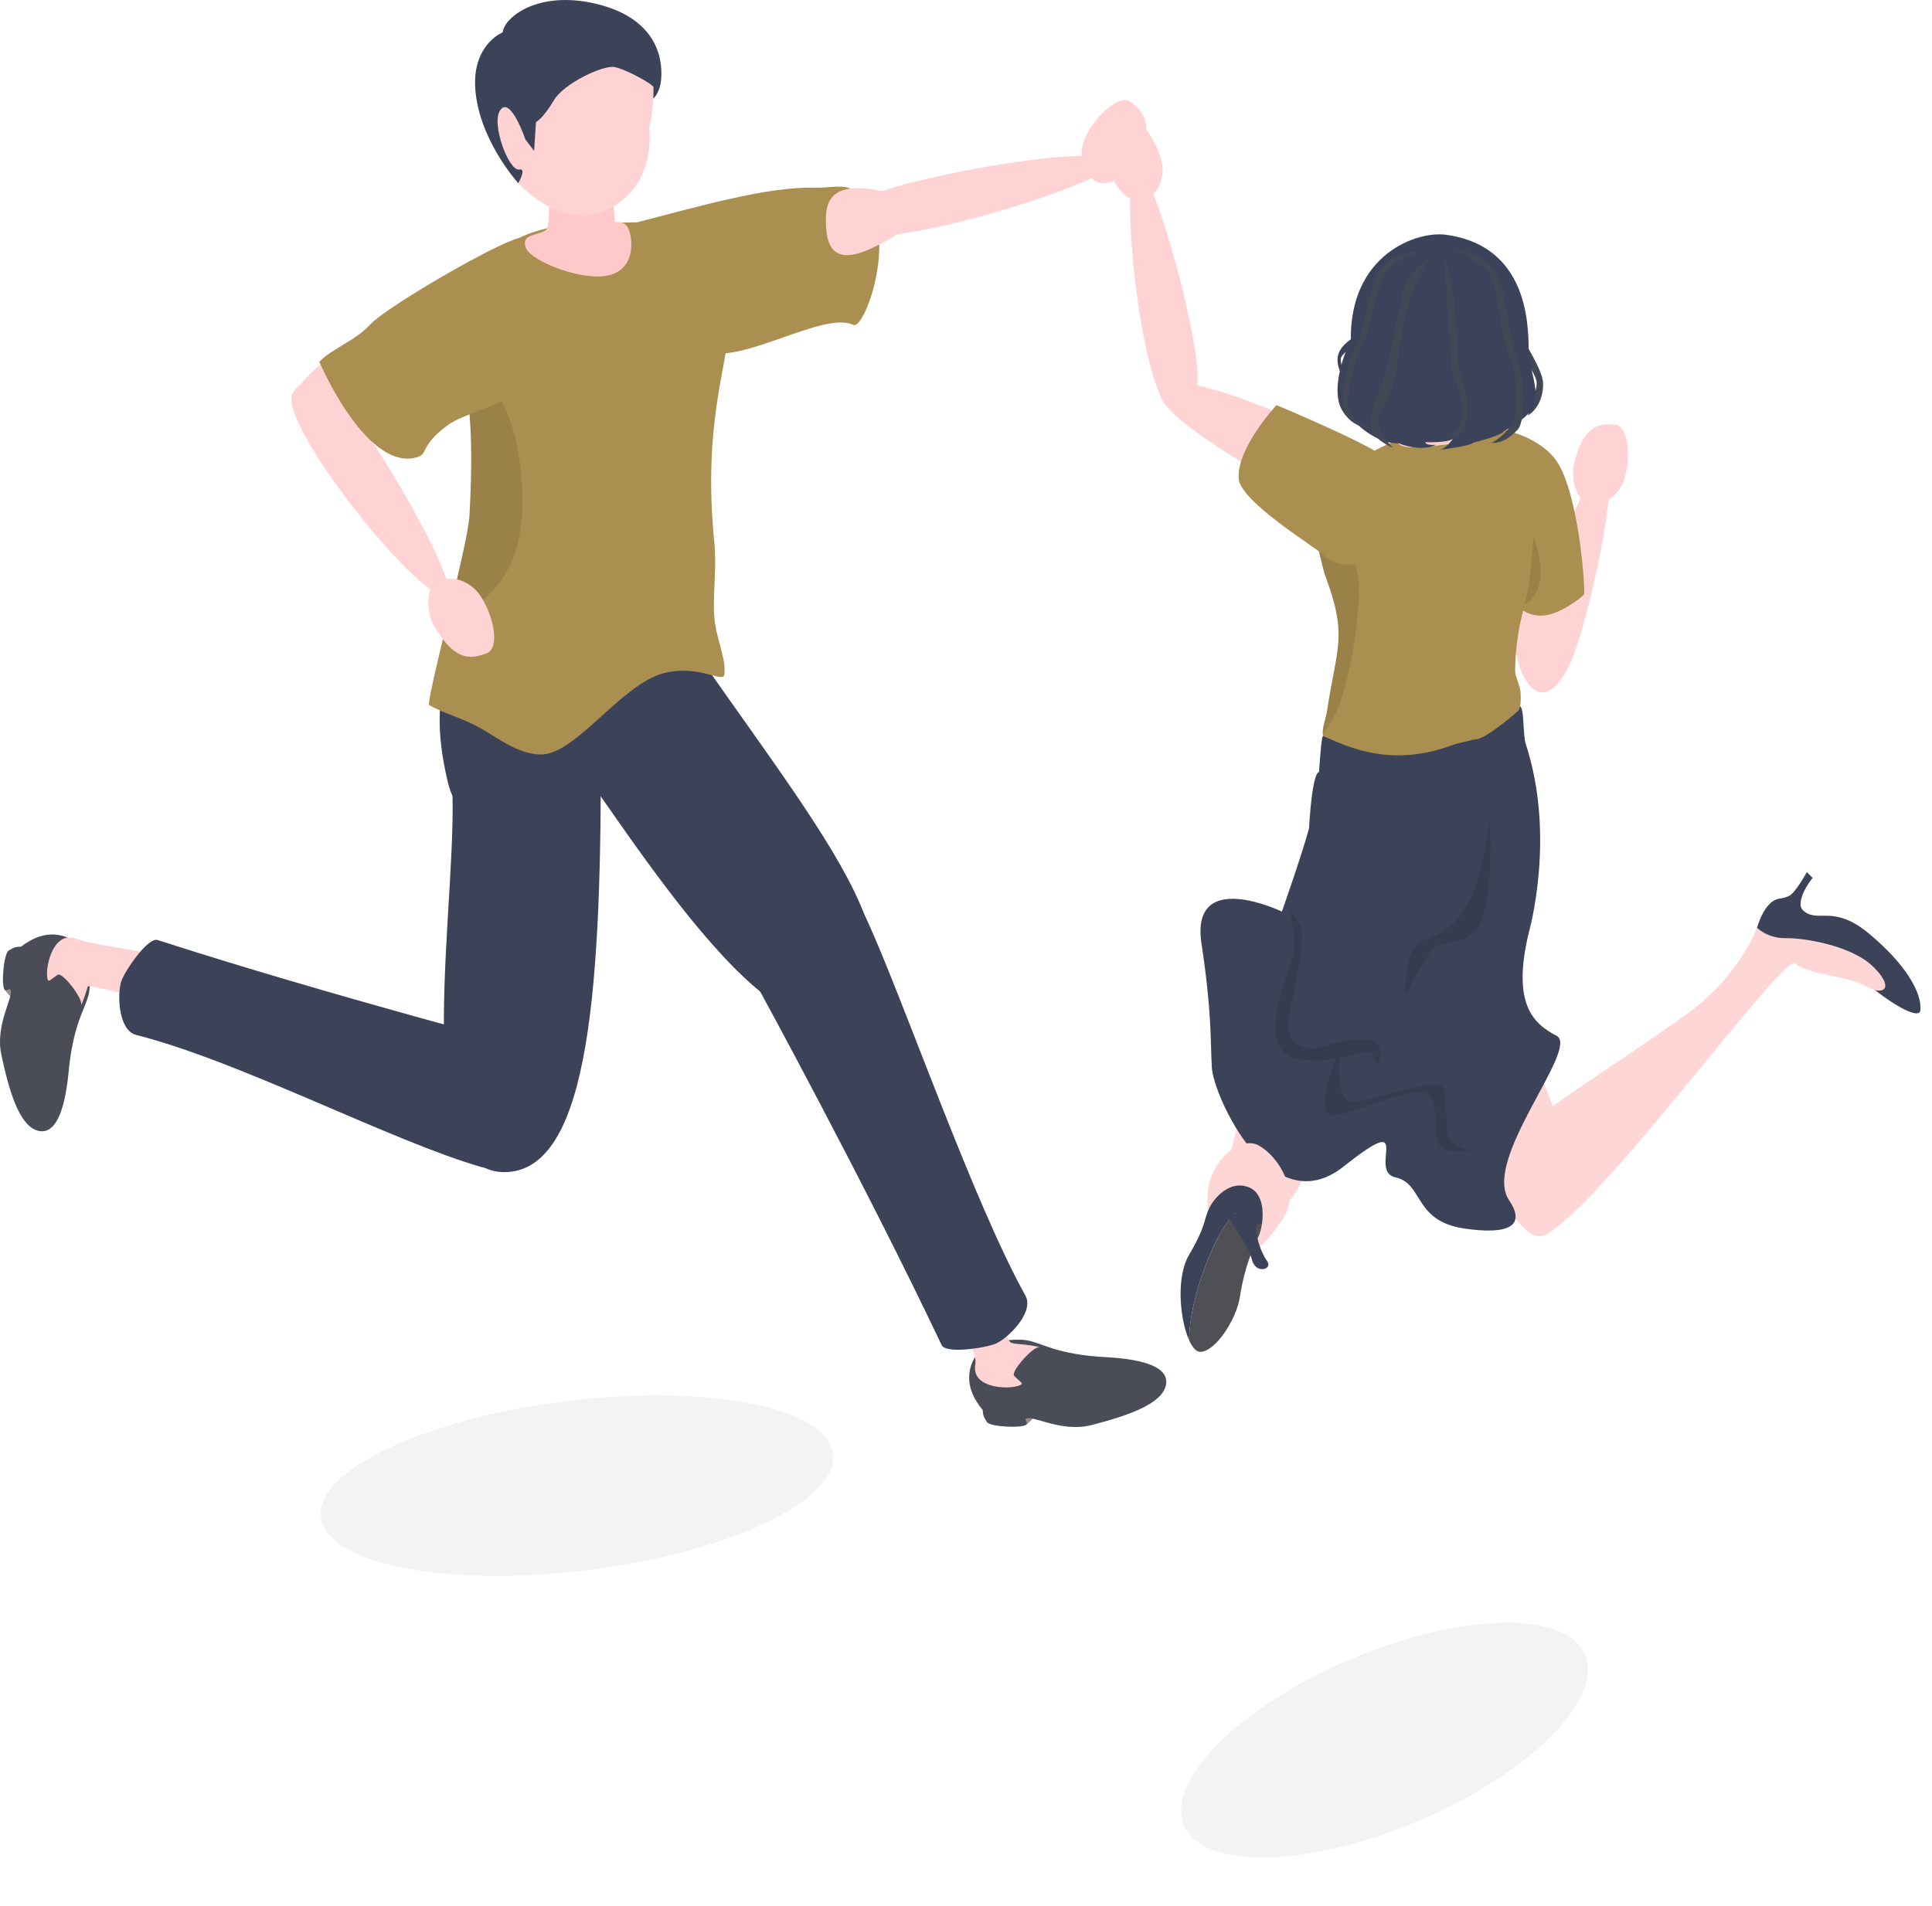
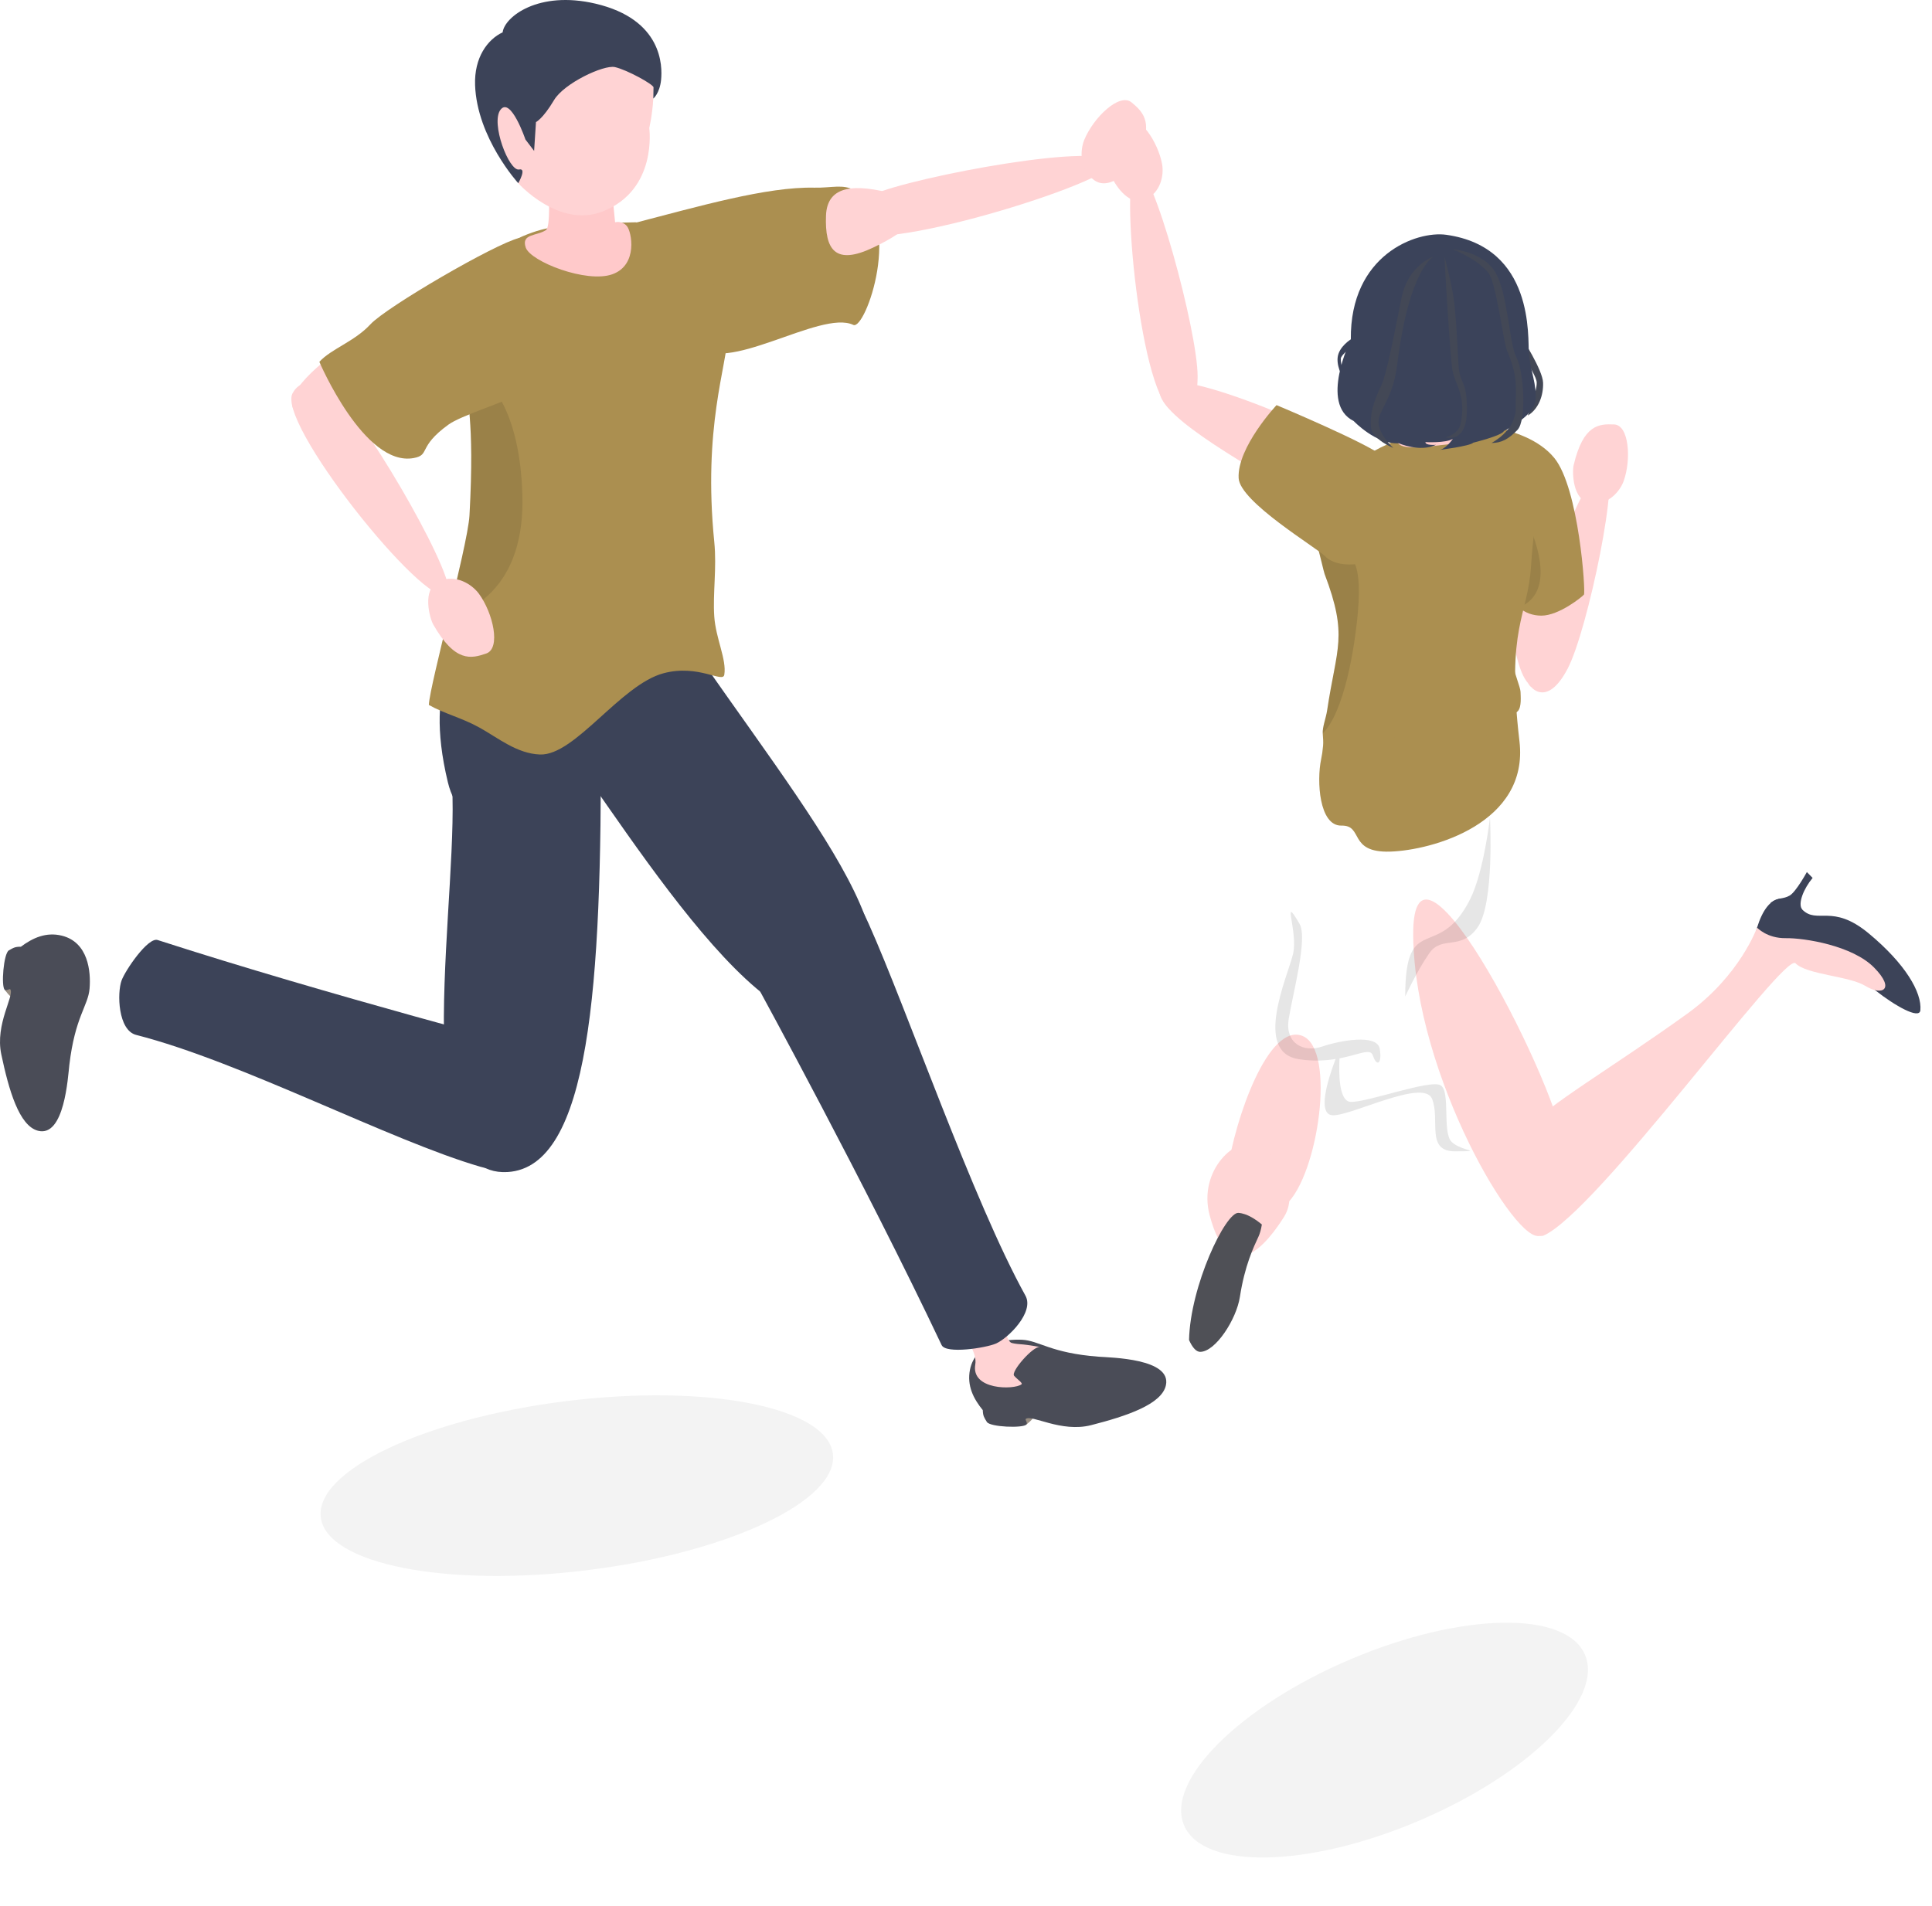
<svg xmlns="http://www.w3.org/2000/svg" width="152" height="150" viewBox="0 0 152 150" fill="none">
  <g id="_2">
    <g id="Group">
      <path id="Vector" d="M96.567 92.194C97.147 88.067 99.795 80.459 102.47 81.523C105.146 82.587 103.703 92.508 101.186 94.783L96.567 92.194Z" fill="#FFD6D6" />
      <path id="Vector_2" d="M121.173 97.224C119.356 98.116 111.328 84.681 111.184 73.683C111.039 62.684 123.048 86.273 123.096 90.662C123.145 95.052 122.289 96.676 121.173 97.224Z" fill="#FFD6D6" />
      <g id="Group_2">
        <path id="Vector_3" d="M147.565 77.952C149.068 79.14 151.012 80.251 151.084 79.506C151.218 78.106 149.905 75.844 147.018 73.451C144.131 71.059 142.968 72.777 141.783 71.569C140.597 70.362 139.143 70.109 138.235 72.998C137.383 75.707 143.181 74.483 147.565 77.952Z" fill="#3C4358" />
        <path id="Vector_4" d="M121.399 97.253C125.591 95.49 140.373 74.901 141.26 75.805C142.147 76.708 145.469 76.796 146.771 77.594C148.073 78.391 149.149 77.877 147.447 76.145C145.746 74.412 141.973 73.809 140.493 73.829C139.013 73.849 138.235 72.998 138.235 72.998C138.235 72.998 136.903 76.766 132.776 79.75C127.007 83.922 121.327 87.222 120.397 88.688C118.245 92.079 119.21 97.578 121.399 97.253Z" fill="#FFD6D6" />
        <path id="Vector_5" d="M141.783 71.569C141.425 71.116 141.898 69.939 142.608 69.089L142.155 68.627C142.155 68.627 141.308 70.18 140.801 70.477C140.294 70.774 139.881 70.612 139.346 71.021C138.923 71.343 141.783 71.569 141.783 71.569Z" fill="#3C4358" />
      </g>
      <path id="Vector_6" opacity="0.05" d="M111.63 143.287C120.34 139.58 126.191 133.732 124.699 130.226C123.207 126.719 114.937 126.882 106.227 130.589C97.518 134.296 91.666 140.143 93.158 143.65C94.65 147.157 102.92 146.994 111.63 143.287Z" fill="black" />
      <g id="Group_3">
        <g id="Group_4">
          <path id="Vector_7" d="M67.134 25.569C68.096 26.033 71.153 17.281 67.225 14.978C66.343 14.461 65.402 14.798 64.07 14.769C60.319 14.685 55.023 16.227 49.517 17.654C49.099 17.762 51.513 22.914 54.796 27.089C56.865 29.718 64.553 24.324 67.134 25.569Z" fill="#AB8F50" />
          <path id="Vector_8" d="M36.561 50.941C36.561 50.941 33.22 53.202 35.237 61.563C37.255 69.923 50.557 59.238 50.557 59.238L40.821 50.941H36.561Z" fill="#3C4358" />
          <g id="Group_5">
            <g id="Group_6">
              <path id="Vector_9" d="M80.755 112.101C80.755 112.101 81.3 111.673 81.302 111.515C81.304 111.357 80.679 111.382 80.679 111.382L80.584 111.747L80.755 112.101Z" fill="#998E82" />
              <path id="Vector_10" d="M77.32 110.971C76.591 110.081 76.059 109.041 76.313 107.787C76.739 105.692 79.032 105.373 80.393 105.432C81.754 105.491 82.641 106.481 86.446 106.767C87.407 106.839 92.172 106.91 91.729 109.008C91.41 110.518 88.617 111.444 85.844 112.153C83.476 112.759 81.153 111.285 80.699 111.667C80.642 111.74 80.867 111.962 80.754 112.1C80.507 112.404 77.895 112.311 77.642 111.902C77.419 111.54 77.335 111.422 77.32 110.971Z" fill="#4A4C57" />
            </g>
            <path id="Vector_11" d="M74.21 100.468C73.894 102.962 77.011 105.78 76.731 107.371C76.372 109.401 79.778 109.383 80.363 108.943C80.5 108.84 80.028 108.553 79.785 108.264C79.51 107.937 81.277 105.933 81.791 106.007C82.085 106.049 80.904 105.822 80.258 105.783C79.997 105.767 79.659 105.715 79.553 105.667C78.896 105.373 77.866 100.025 77.827 99.374C77.788 98.724 74.346 99.39 74.21 100.468Z" fill="#FFD3D4" />
            <path id="Vector_12" d="M59.694 77.821C59.694 77.821 68.074 93.163 74.083 105.853C74.424 106.573 77.559 106.074 78.348 105.735C79.313 105.321 81.395 103.258 80.677 101.963C76.563 94.535 71.347 79.4 68.342 72.692C63.174 61.158 59.694 77.821 59.694 77.821Z" fill="#3C4358" />
            <path id="Vector_13" d="M51.177 46.06C62.044 62.512 73.334 74.485 66.951 79.551C60.422 84.733 48.011 62.886 42.574 56.157C35.172 46.997 48.252 41.632 51.177 46.06Z" fill="#3C4358" />
          </g>
          <g id="Group_7">
            <path id="Vector_14" d="M0.37 77.888C0.37 77.888 0.774 78.451 0.932 78.46C1.09 78.469 1.091 77.844 1.091 77.844L0.73 77.732L0.37 77.888Z" fill="#998E82" />
            <path id="Vector_15" d="M1.643 74.504C2.564 73.813 3.624 73.326 4.866 73.633C6.942 74.147 7.162 76.453 7.046 77.81C6.929 79.167 5.903 80.011 5.456 83.801C5.343 84.759 5.071 89.518 2.993 88.986C1.499 88.603 0.692 85.772 0.101 82.972C-0.404 80.579 1.167 78.321 0.805 77.851C0.734 77.791 0.503 78.007 0.37 77.888C0.077 77.628 0.28 75.022 0.7 74.787C1.07 74.579 1.192 74.499 1.643 74.504Z" fill="#4A4C57" />
          </g>
-           <path id="Vector_16" d="M13.915 75.562C11.526 74.781 7.516 74.451 6.007 73.874C4.081 73.139 3.456 76.487 3.777 77.145C3.852 77.299 4.224 76.89 4.553 76.706C4.926 76.497 6.56 78.612 6.39 79.103C6.293 79.383 6.739 78.266 6.9 77.639C6.965 77.385 13.66 79.236 14.306 79.321C14.952 79.405 14.948 75.9 13.915 75.562Z" fill="#FFD3D4" />
          <path id="Vector_17" d="M42.673 82.707C42.673 82.707 25.759 78.295 12.401 73.975C11.644 73.73 9.858 76.355 9.564 77.162C9.205 78.149 9.28 81.079 10.714 81.444C18.942 83.538 30.735 89.769 37.793 91.817C43.287 93.41 42.673 82.707 42.673 82.707Z" fill="#3C4358" />
          <path id="Vector_18" d="M47.264 57.812C47.359 77.53 46.409 91.851 39.931 92.234C31.61 92.726 36.37 69.533 35.501 60.925C34.318 49.207 47.238 52.506 47.264 57.812Z" fill="#3C4358" />
          <g id="Group_8">
            <path id="Vector_19" d="M50.866 20.522L50.763 19.945L50.866 20.522Z" fill="#CDCDD5" />
            <path id="Vector_20" d="M57.285 26.181C57.385 23.535 54.409 18.346 50.018 17.492C44.521 17.607 43.09 17.754 41.105 18.598C39.12 19.442 37.012 22.847 36.825 24.967C36.717 26.182 36.641 27.839 36.645 28.628C36.663 31.802 37.364 32.681 36.938 40.553C36.87 41.805 35.992 45.422 35.237 48.647C34.663 51.1 33.76 54.693 33.74 55.477C34.955 56.165 36.332 56.487 37.721 57.257C39.183 58.068 40.669 59.312 42.487 59.376C45.239 59.474 48.813 53.891 52.199 52.983C54.94 52.248 56.873 53.784 56.984 53.1C57.18 51.898 56.313 50.249 56.195 48.518C56.071 46.713 56.4 44.695 56.197 42.665C55.289 33.592 57.186 28.828 57.285 26.181Z" fill="#AB8F50" />
            <path id="Vector_21" opacity="0.1" d="M41.098 38.957C40.905 32.269 38.534 29.652 36.645 28.629C36.663 31.803 37.364 32.682 36.938 40.554C36.87 41.806 35.992 45.423 35.237 48.648C38.059 47.752 41.282 45.338 41.098 38.957Z" fill="black" />
            <path id="Vector_22" d="M49.312 17.78C48.924 17.34 48.392 17.494 48.392 17.494C48.392 17.494 48.194 15.529 48.186 15.39L43.166 14.941C43.166 14.941 43.333 17.846 42.957 18.102C42.242 18.588 40.991 18.369 41.359 19.475C41.728 20.581 46.159 22.317 48.187 21.58C50.214 20.843 49.701 18.22 49.312 17.78Z" fill="#FFC9CA" />
            <g id="Group_9">
              <path id="Vector_23" d="M50.68 4.294C52.055 5.915 51.081 10.071 51.081 10.071C51.081 10.071 51.761 14.94 47.416 16.642C43.961 17.994 40.773 14.417 40.773 14.417C40.773 14.417 35.593 5.09 41.538 2.626C47.482 0.163 49.305 2.672 50.68 4.294Z" fill="#FFD3D4" />
              <path id="Vector_24" d="M46.842 0.286C42.356 -0.764 39.691 1.328 39.545 2.545C38.352 3.105 37.302 4.531 37.377 6.692C37.523 10.854 40.774 14.416 40.774 14.416C40.774 14.416 41.473 13.204 40.843 13.338C40.048 13.507 38.575 9.658 39.383 8.628C40.19 7.598 41.338 10.977 41.338 10.977L42.021 11.876L42.168 9.606C42.168 9.606 42.704 9.364 43.59 7.875C44.38 6.548 47.495 5.088 48.373 5.279C49.306 5.482 51.428 6.648 51.413 6.877L51.398 7.758C51.398 7.758 51.903 7.352 52.011 6.284C52.12 5.198 52.125 1.522 46.842 0.286Z" fill="#3C4358" />
            </g>
          </g>
          <g id="Group_10">
            <g id="Group_11">
              <path id="Vector_25" d="M37.976 21.814C35.512 21.722 21.851 29.277 23.047 32.122C23.862 34.062 31.034 30.366 37.393 28.079C43.916 25.734 40.439 21.905 37.976 21.814Z" fill="#FFD3D4" />
              <path id="Vector_26" d="M23.063 30.877C21.496 32.98 33.482 47.967 35.206 46.815C36.281 46.095 29.225 33.752 26.645 31.303C24.065 28.854 23.063 30.877 23.063 30.877Z" fill="#FFD3D4" />
              <path id="Vector_27" d="M37.681 46.727C37.143 45.992 35.866 45.15 34.532 45.744C33.147 46.361 33.827 48.694 34.081 49.14C35.814 52.172 37.079 51.829 38.25 51.43C39.421 51.031 38.8 48.256 37.681 46.727Z" fill="#FFD3D4" />
            </g>
            <path id="Vector_28" d="M42.1 23.651C42.286 23.575 41.37 18.604 40.854 18.725C38.98 19.164 30.398 24.162 29.143 25.522C27.887 26.882 26.078 27.438 25.125 28.473C25.125 28.473 28.648 36.754 32.538 36.048C33.877 35.805 32.828 35.19 35.284 33.414C36.24 32.722 39.395 31.751 40.288 31.241C42.699 29.866 43.03 29.385 43.749 29.353C43.749 29.353 41.7 23.814 42.1 23.651Z" fill="#AB8F50" />
          </g>
          <g id="Group_12">
            <path id="Vector_29" d="M64.985 16.972C65.075 14.508 67.358 14.466 70.338 15.264C70.624 15.341 74.804 16.573 68.703 19.48C65.721 20.901 64.886 19.679 64.985 16.972Z" fill="#FFD3D4" />
            <path id="Vector_30" d="M66.933 18.079C68.264 20.338 87.672 14.298 87.456 12.87C87.179 11.033 71.929 13.881 68.672 15.312C65.415 16.742 66.933 18.079 66.933 18.079Z" fill="#FFD3D4" />
            <path id="Vector_31" d="M85.31 10.994C84.962 11.835 84.907 13.364 86.109 14.195C87.356 15.057 88.994 13.263 89.243 12.813C90.93 9.756 89.98 8.854 89.03 8.061C88.08 7.268 86.034 9.242 85.31 10.994Z" fill="#FFD3D4" />
          </g>
        </g>
        <path id="Vector_32" opacity="0.05" d="M46.208 123.566C57.335 122.187 65.985 118.09 65.53 114.416C65.075 110.742 55.686 108.881 44.559 110.26C33.433 111.64 24.782 115.736 25.238 119.41C25.693 123.085 35.082 124.945 46.208 123.566Z" fill="black" />
      </g>
      <g id="Group_13">
        <path id="Vector_33" d="M122.288 36.577C123.544 38.594 123.067 53.971 120.968 54.105C118.869 54.239 118.699 46.612 117.674 40.235C116.622 33.695 121.032 34.559 122.288 36.577Z" fill="#FFD3D4" />
        <path id="Vector_34" d="M120.497 54.093C118.312 52.665 124.92 36.173 126.314 36.549C127.564 36.886 124.918 49.603 123.336 52.619C121.755 55.635 120.497 54.093 120.497 54.093Z" fill="#FFD3D4" />
        <path id="Vector_35" d="M127.744 37.852C127.452 38.669 126.514 39.785 125.134 39.604C123.701 39.416 123.69 37.1 123.802 36.624C124.563 33.384 125.811 33.354 126.989 33.401C128.168 33.448 128.352 36.151 127.744 37.852Z" fill="#FFD3D4" />
      </g>
      <path id="Vector_36" d="M117.718 33.684C119.049 33.937 121.094 34.58 122.286 36.042C124.224 38.42 124.763 46.615 124.616 46.795C124.487 46.954 122.66 48.448 121.272 48.448C115.661 48.449 117.718 33.684 117.718 33.684Z" fill="#AB8F50" />
      <path id="Vector_37" opacity="0.1" d="M118.46 38.582C118.46 38.582 119.475 39.671 119.945 40.6C121.185 43.051 122.143 46.648 119.639 47.733C117.136 48.818 118.46 38.582 118.46 38.582Z" fill="black" />
      <g id="Group_14">
        <path id="Vector_38" d="M103.953 40.609C104.227 39.601 104.709 38.54 105.545 37.558C107.373 35.41 110.364 34.104 114.792 33.487C115.542 33.383 118.098 33.082 119.645 34.53C121.731 36.484 120.695 40.585 120.459 44.485C120.214 48.555 118.474 49.24 119.544 58.337C120.303 64.79 112.684 66.918 109.364 67.018C106.045 67.118 107.301 64.933 105.539 64.971C103.778 65.008 103.582 61.439 103.939 59.755C104.004 59.447 104.058 59.096 104.093 58.69C104.119 58.398 104.093 58.074 104.067 57.719C104.03 57.229 104.318 56.529 104.411 55.91C105.159 50.901 106.079 50.097 104.211 45.164C104.153 45.011 103.813 43.541 103.761 43.383C103.295 41.97 103.644 41.751 103.953 40.609Z" fill="#AB8F50" />
        <path id="Vector_39" opacity="0.1" d="M106.832 48.183C106.575 51.096 105.741 56.045 104.067 57.718C104.03 57.228 104.319 56.528 104.411 55.908C105.159 50.9 106.079 50.096 104.211 45.163C104.153 45.009 103.814 43.54 103.761 43.382C106.156 42.752 107.226 43.728 106.832 48.183Z" fill="black" />
      </g>
-       <path id="Vector_40" d="M118.728 94.455C116.554 91.24 124.336 82.476 122.458 81.508C120.581 80.54 118.948 78.945 120.275 73.404C120.275 73.404 122.445 65.882 120.035 58.535C119.791 57.791 119.954 55.534 119.51 55.535C119.277 55.536 115.244 59.559 109.74 59.441C106.603 59.374 104.186 57.83 104.067 57.95C103.947 58.069 103.775 60.748 103.775 60.748C103.375 60.855 103.133 62.831 102.984 65.213L102.984 65.213C102.321 67.592 100.851 71.738 100.851 71.738C100.851 71.738 93.612 68.242 94.529 74.274C95.35 79.677 95.222 81.879 95.342 84.027C95.462 86.175 99.972 96.354 105.718 91.793C111.463 87.233 107.548 92.16 109.783 92.652C112.018 93.144 111.182 96.09 115.222 96.682C118.762 97.201 120.063 96.427 118.728 94.455Z" fill="#3C4358" />
      <path id="Vector_41" d="M119.151 52.684C119.143 52.969 119.621 54.105 119.628 54.447C119.635 54.788 119.721 55.618 119.425 55.955C119.362 56.027 116.871 58.192 116.103 58.177C115.751 58.17 109.785 60.007 108.282 59.144C107.648 58.78 118.934 53.088 118.971 52.909C119.026 52.64 119.151 52.684 119.151 52.684Z" fill="#AB8F50" />
      <g id="Group_15">
        <g id="Group_16">
          <path id="Vector_42" d="M108.251 36.66C106.752 34.703 92.198 28.488 91.3 30.391C90.402 32.293 97.197 36.083 103.011 39.529C108.974 43.062 109.75 38.618 108.251 36.66Z" fill="#FFD3D4" />
          <path id="Vector_43" d="M92.386 32.326C89.783 32.012 87.994 13.513 89.407 13.213C90.672 12.944 94.228 26.065 94.223 29.623C94.219 33.18 92.386 32.326 92.386 32.326Z" fill="#FFD3D4" />
          <path id="Vector_44" d="M91.43 12.926C91.582 13.774 91.327 15.198 90.05 15.725C88.724 16.272 87.569 14.285 87.429 13.82C86.482 10.655 87.541 10.012 88.578 9.47C89.615 8.927 91.111 11.162 91.43 12.926Z" fill="#FFD3D4" />
        </g>
        <path id="Vector_45" d="M104.241 43.765C103.562 43.083 97.548 39.496 97.45 37.63C97.323 35.205 100.432 31.881 100.432 31.881C100.432 31.881 107.635 34.895 108.853 35.939C109.958 36.885 112.449 40.786 112.567 41.589C112.686 42.392 106.314 45.846 104.241 43.765Z" fill="#AB8F50" />
      </g>
      <path id="Vector_46" d="M115.78 33.417C115.91 33.448 116.13 33.57 116.076 33.758C116.023 33.946 115.032 34.888 113.747 34.989C112.844 35.06 110.14 35.569 109.951 34.756C109.828 34.223 114.951 33.215 115.78 33.417Z" fill="#FFCCCC" />
      <g id="Group_17">
        <path id="Vector_47" d="M114.933 31.274C115.195 32.466 115.869 33.746 114.955 34.161C114.041 34.577 111.275 34.844 111.213 34.055C111.164 33.437 110.942 30.9 111.213 30.651C111.484 30.401 114.933 31.274 114.933 31.274Z" fill="#FFC9CA" />
        <g id="Group_18">
          <path id="Vector_48" d="M116.189 32.519C110.785 33.636 106.66 32.951 106.504 26.299C106.441 23.633 107.129 20.274 111.329 19.264C120.213 17.129 120.927 31.541 116.189 32.519Z" fill="#FFD0D2" />
          <g id="Group_19">
            <path id="Vector_49" d="M119.728 26.574C119.728 26.574 121.371 29.115 121.402 30.116C121.434 31.118 121.059 32.173 120.199 32.705C120.199 32.705 120.916 30.875 120.9 30.109C120.891 29.653 120.291 28.878 119.94 27.925C119.702 27.28 119.728 26.574 119.728 26.574Z" fill="#434856" />
            <path id="Vector_50" d="M113.781 18.477C111.451 18.15 106.205 20.037 106.276 26.716C106.276 26.716 103.779 31.797 106.5 33.131C106.5 33.131 108.257 34.99 110.055 34.884C110.055 34.884 111.701 35.615 112.981 35.005C112.981 35.005 112.143 35.082 112.143 34.792C112.143 34.792 113.743 34.884 114.307 34.533C114.307 34.533 113.712 35.402 113.179 35.417C113.179 35.417 115.648 35.112 115.907 34.838C115.907 34.838 118.192 34.274 118.314 33.923C118.314 33.923 120.647 32.764 120.8 31.559C120.953 30.354 120.379 29.073 120.284 27.83C120.188 26.586 120.743 19.452 113.781 18.477Z" fill="#3B435A" />
            <path id="Vector_51" d="M112.792 20.193C112.792 20.193 110.795 20.819 110.259 23.471C109.596 26.746 109.106 29.435 108.629 30.429C108.073 31.588 107.77 32.598 107.856 33.591C107.942 34.583 109.614 35.249 109.614 35.249C109.614 35.249 108.437 34.171 108.453 33.193C108.47 32.214 109.586 31.435 109.922 28.716C110.864 21.092 112.792 20.193 112.792 20.193Z" fill="#434856" />
            <path id="Vector_52" d="M113.642 20.193C113.656 20.636 114.088 28.111 114.275 29.165C114.462 30.219 115.405 31.211 114.9 33.399C114.72 34.18 113.744 34.419 113.744 34.419C113.744 34.419 115.333 34.912 115.401 32.48C115.469 30.049 114.894 30.202 114.771 28.988C114.653 27.821 114.606 24.727 114.298 23.061C113.99 21.395 113.642 20.193 113.642 20.193Z" fill="#434856" />
            <path id="Vector_53" d="M114.294 19.617C114.294 19.617 116.724 19.782 117.685 21.498C118.646 23.215 118.722 27.008 119.306 28.127C119.912 29.29 120.102 33.089 119.388 33.83C118.674 34.572 118.111 34.86 117.342 34.86C117.342 34.86 119.245 33.908 119.245 32.151C119.245 30.393 119.454 29.715 118.564 27.592C118.248 26.838 117.747 22.235 117.065 21.425C116.146 20.335 114.294 19.617 114.294 19.617Z" fill="#434856" />
-             <path id="Vector_54" d="M111.733 19.805C111.733 19.805 109.541 19.8 108.571 21.281C107.6 22.762 107.294 26.162 106.7 27.13C106.083 28.136 105.297 31.764 105.785 32.551C106.261 33.317 107.091 33.651 107.781 33.699C107.781 33.699 105.947 33.063 106.057 31.485C106.167 29.907 106.468 28.546 107.4 26.696C107.731 26.039 108.469 21.938 109.132 21.254C110.026 20.334 111.733 19.805 111.733 19.805Z" fill="#434856" />
          </g>
          <path id="Vector_55" d="M106.301 26.691C106.301 26.691 105.314 27.279 105.236 28.158C105.158 29.037 105.799 29.977 105.799 29.977C105.799 29.977 105.448 28.483 105.487 28.213C105.526 27.944 106.123 27.48 106.123 27.48L106.301 26.691Z" fill="#3B435A" />
        </g>
      </g>
      <path id="Vector_56" d="M95.171 95.644C94.214 92.068 97.337 89.249 98.992 90.126C100.648 91.003 102.237 93.827 101.02 95.763C99.802 97.698 96.788 101.683 95.171 95.644Z" fill="#FFD6D6" />
      <g id="Group_20">
-         <path id="Vector_57" d="M93.554 98.741C94.978 96.334 94.678 95.908 95.202 94.948C95.727 93.987 96.968 92.845 98.33 93.469C99.189 93.862 99.393 94.945 99.329 95.905C99.319 96.062 99.3 96.215 99.277 96.362C98.814 95.973 98.117 95.496 97.437 95.447C96.419 95.374 93.638 101.203 93.548 105.452C92.829 103.838 92.505 100.513 93.554 98.741Z" fill="#3C4358" />
        <path id="Vector_58" d="M97.436 95.448C98.117 95.496 98.814 95.974 99.277 96.362C99.217 96.743 99.121 97.078 99.016 97.305C98.623 98.154 97.928 99.595 97.548 102.062C97.276 103.828 95.631 106.378 94.428 106.384C94.385 106.384 94.342 106.377 94.3 106.365C94.03 106.291 93.77 105.953 93.548 105.453C93.638 101.204 96.419 95.375 97.436 95.448Z" fill="#4F5056" />
-         <path id="Vector_59" d="M96.587 95.748C97.104 96.583 98.209 98.034 98.505 99.163C98.801 100.291 100.158 99.901 99.695 99.248C99.232 98.594 98.879 97.554 98.818 96.762C98.757 95.97 99.277 96.361 99.277 96.361L98.694 94.945L96.587 95.748Z" fill="#3C4358" />
      </g>
      <path id="Vector_60" opacity="0.1" d="M110.556 78.422C110.556 71.648 113.141 75.751 115.651 70.788C116.744 68.626 117.223 64.336 117.223 64.336C117.223 64.336 117.59 71.073 116.257 72.97C114.924 74.867 113.45 73.575 112.451 75.013C111.451 76.451 110.556 78.422 110.556 78.422Z" fill="black" />
      <path id="Vector_61" opacity="0.1" d="M114.221 89.876C113.443 89.147 114.136 85.931 113.354 85.416C112.573 84.901 107.563 86.766 106.266 86.713C105.344 86.675 105.322 84.533 105.385 83.289C106.944 82.989 107.814 82.464 108.011 83.062C108.316 83.99 108.753 83.725 108.549 82.532C108.345 81.339 105.404 81.886 104.011 82.361C102.619 82.837 101.073 82.173 101.391 80.18C101.709 78.188 102.907 73.841 102.24 72.7C100.784 70.21 102.141 73.325 101.731 75.069C101.32 76.812 98.558 82.789 102.184 83.353C103.325 83.531 104.276 83.467 105.079 83.337C104.407 85.101 103.681 87.612 104.779 87.761C106.088 87.939 111.986 84.83 112.662 86.464C113.337 88.099 112.129 90.622 114.491 90.604C116.854 90.587 115 90.604 114.221 89.876Z" fill="black" />
    </g>
  </g>
</svg>